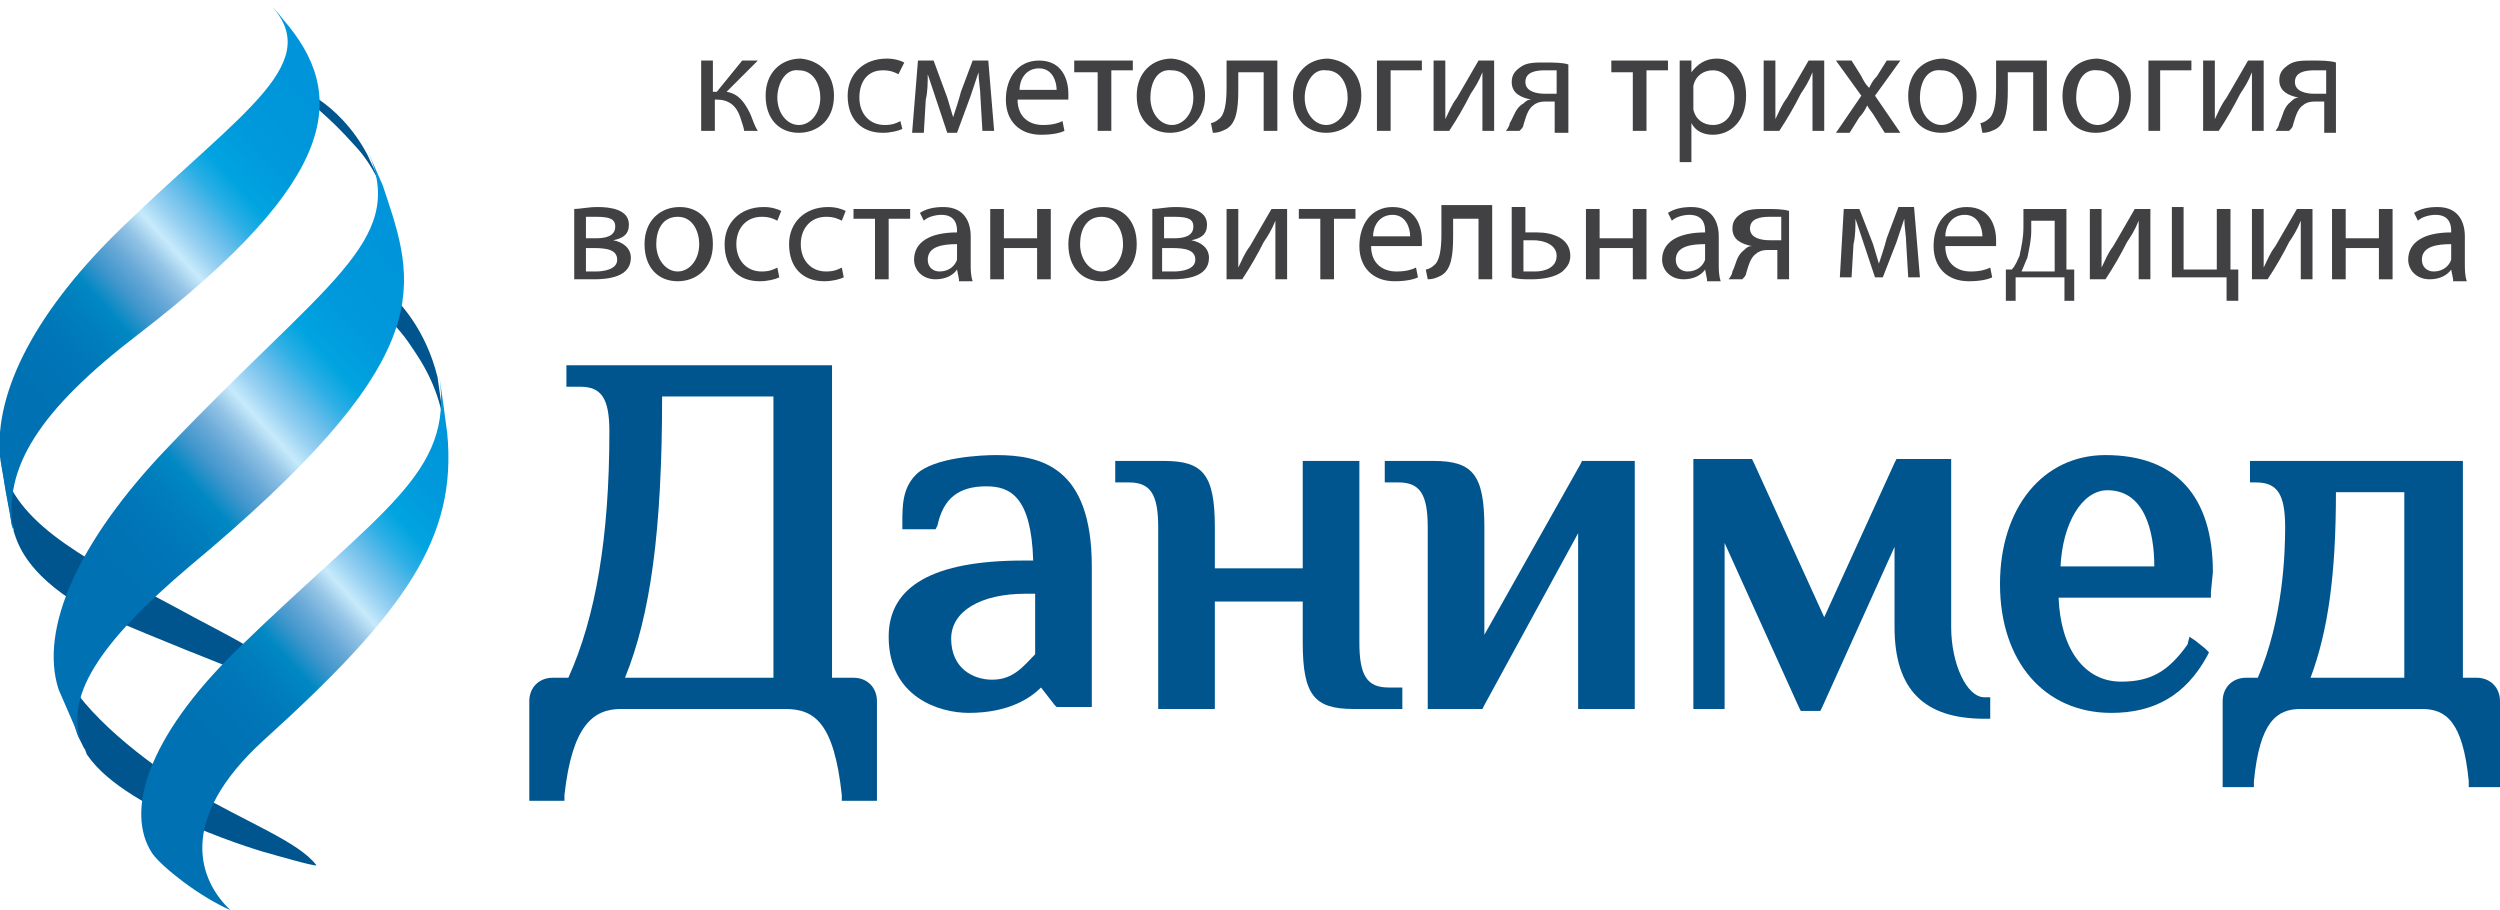
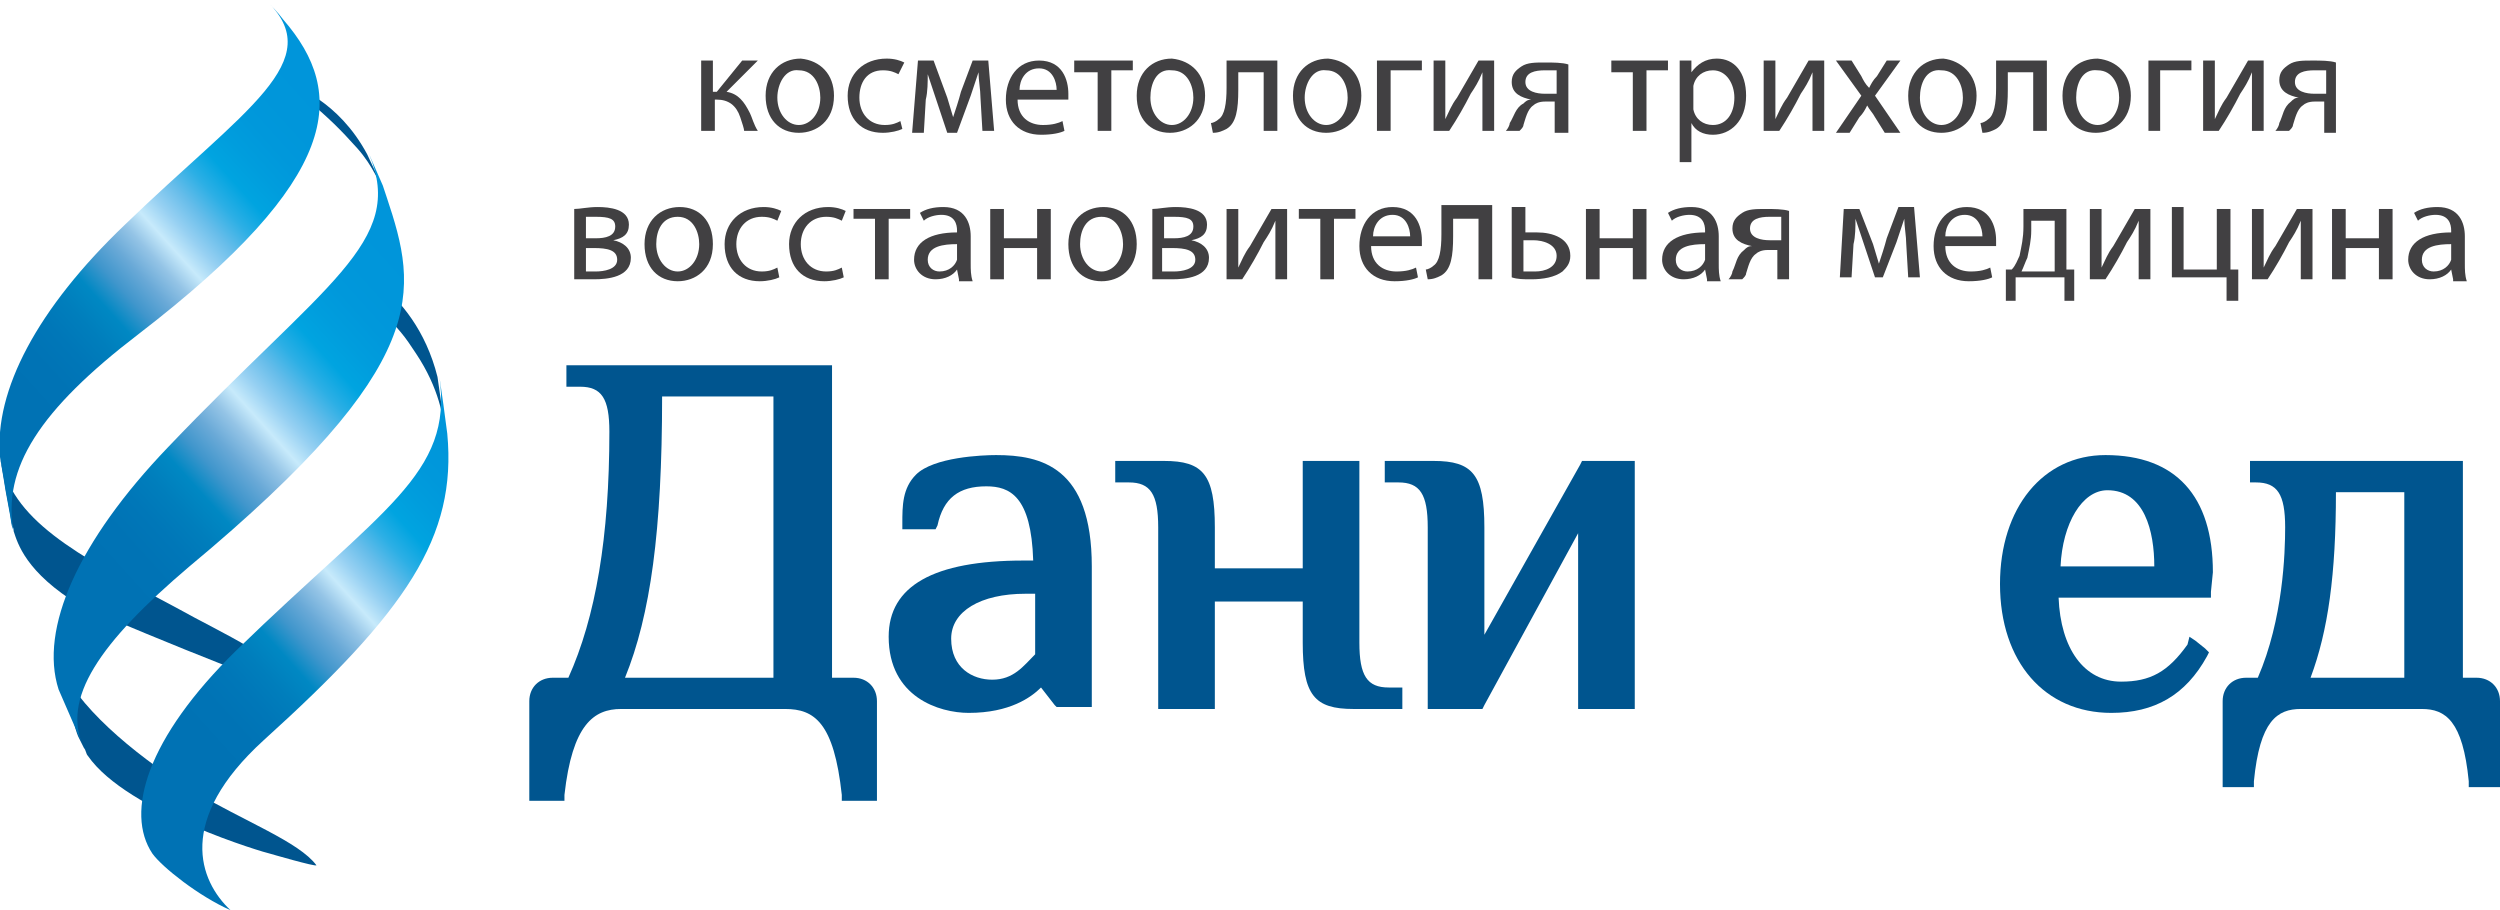
<svg xmlns="http://www.w3.org/2000/svg" version="1.1" id="Layer_1" x="0px" y="0px" viewBox="0 0 128 46.6" style="enable-background:new 0 0 128 46.6;" xml:space="preserve">
  <style type="text/css"> .st0{fill:#00558F;} .st1{fill:#414042;} .st2{fill:url(#SVGID_1_);} .st3{fill:url(#SVGID_00000173867061581907132240000007634348469993640340_);} .st4{fill:url(#SVGID_00000158734206864777383800000000655459257857323915_);} </style>
  <g>
    <path class="st0" d="M43.7,34.7h-1.1V19v-0.3h-0.3H29.3H29V19v0.5v0.3h0.3h0.4c1.1,0,1.5,0.6,1.5,2.3c0,5.4-0.7,9.5-2.1,12.6h-0.8 c-0.7,0-1.2,0.5-1.2,1.2v4.8V41h0.3h1.2h0.3l0-0.3c0.4-3.6,1.5-4.4,2.9-4.4h8.4c1.5,0,2.5,0.7,2.9,4.4l0,0.3h0.3h1.2h0.3v-0.3v-4.8 C44.9,35.2,44.4,34.7,43.7,34.7z M39.6,20.3v14.4H32c1.3-3.2,1.9-7.5,1.9-14.4H39.6z" />
    <path class="st0" d="M51,23.3c-0.7,0-3.2,0.1-4.1,1c-0.7,0.7-0.7,1.6-0.7,2.5v0.3h0.3h1.2h0.2l0.1-0.2c0.3-1.4,1.1-2,2.5-2 c1.2,0,2.3,0.5,2.4,3.8h-0.5c-4.6,0-6.9,1.3-6.9,3.9c0,3.1,2.6,3.9,4.1,3.9c2.1,0,3.2-0.8,3.7-1.3l0.7,0.9l0.1,0.1h0.2h1.3h0.3V36 v-7C55.9,23.9,53.3,23.3,51,23.3z M50.8,34.8c-1,0-2.1-0.6-2.1-2.1c0-1.4,1.5-2.3,3.8-2.3h0.5v3.1C52.4,34.1,51.9,34.8,50.8,34.8z" />
    <path class="st0" d="M71.1,35.2c-1.1,0-1.5-0.6-1.5-2.3v-9v-0.3h-0.3h-2.3h-0.3v0.3v5.2h-4.5V27c0-2.7-0.6-3.4-2.6-3.4h-2.2h-0.3 v0.3v0.5v0.3h0.3h0.4c1.1,0,1.5,0.6,1.5,2.3v9v0.3h0.3h2.3h0.3V36v-5.2h4.5v2.1c0,2.7,0.6,3.4,2.6,3.4h2.2h0.3V36v-0.5v-0.3h-0.3 H71.1z" />
    <path class="st0" d="M81.1,23.6H81l-0.1,0.2L76,32.5V27c0-2.7-0.6-3.4-2.6-3.4h-2.2h-0.3v0.3v0.5v0.3h0.3h0.4 c1.1,0,1.5,0.6,1.5,2.3v9v0.3h0.3h2.3h0.2l0.1-0.2l4.8-8.8V36v0.3h0.3h2.3h0.3V36V23.9v-0.3h-0.3H81.1z" />
-     <path class="st0" d="M99.9,32.1v-8.3v-0.3h-0.3h-2.3h-0.2L97,23.7l-3.6,7.9l-3.6-7.9l-0.1-0.2h-0.2h-2.5h-0.3v0.3V36v0.3h0.3h1h0.3 V36v-8.2l3.8,8.4l0.1,0.2h0.2H93h0.2l0.1-0.2L97,28v4.1c0,3.2,1.5,4.7,4.6,4.7h0.3v-0.3V36v-0.3h-0.3C100.7,35.7,99.9,34,99.9,32.1 z" />
    <path class="st0" d="M113.2,30.6l0-0.3l0.1-1c0-3.9-1.9-6-5.5-6c-3.2,0-5.4,2.7-5.4,6.6c0,4,2.3,6.6,5.7,6.6c2.2,0,3.8-0.9,4.9-2.9 l0.1-0.2l-0.2-0.2l-0.5-0.4l-0.3-0.2L112,33c-1,1.4-1.9,1.9-3.4,1.9c-1.9,0-3.1-1.7-3.2-4.3h7.4H113.2z M105.5,29 c0.1-2.2,1.1-3.9,2.4-3.9c1.9,0,2.4,2.1,2.4,3.9H105.5z" />
    <path class="st0" d="M126.8,34.7h-0.7V23.9v-0.3h-0.3h-10.3h-0.3v0.3v0.5v0.3h0.3c1.1,0,1.5,0.6,1.5,2.3c0,1.3-0.1,4.7-1.4,7.7 h-0.6c-0.7,0-1.2,0.5-1.2,1.2V40v0.3h0.3h1h0.3l0-0.3c0.3-3.1,1.2-3.7,2.4-3.7h6.2c1.2,0,2.1,0.6,2.4,3.7l0,0.3h0.3h1h0.3V40v-4.1 C128,35.2,127.5,34.7,126.8,34.7z M123.1,25.2v9.5h-4.8c0.9-2.4,1.3-5.3,1.3-9.5H123.1z" />
  </g>
  <g>
    <path class="st1" d="M36.5,3.1v1.6h0.2L38,3.1h0.8l-1.6,1.6c0.6,0.1,0.9,0.5,1.2,1.1c0.1,0.2,0.2,0.6,0.4,0.9h-0.7 C38.1,6.6,38,6.3,37.9,6c-0.2-0.6-0.6-0.9-1.2-0.9h-0.1v1.6h-0.7V3.1H36.5z" />
    <path class="st1" d="M42.7,4.9c0,1.3-0.9,1.9-1.8,1.9c-1,0-1.7-0.7-1.7-1.9c0-1.2,0.8-1.9,1.8-1.9C42,3.1,42.7,3.8,42.7,4.9z M39.8,5c0,0.8,0.5,1.4,1.1,1.4c0.6,0,1.1-0.6,1.1-1.4c0-0.6-0.3-1.4-1.1-1.4C40.2,3.5,39.8,4.3,39.8,5z" />
    <path class="st1" d="M46.2,6.6c-0.2,0.1-0.6,0.2-1,0.2c-1.1,0-1.8-0.7-1.8-1.9c0-1.1,0.8-1.9,2-1.9c0.4,0,0.7,0.1,0.9,0.2L46,3.8 c-0.2-0.1-0.4-0.2-0.8-0.2C44.4,3.6,44,4.2,44,5c0,0.8,0.5,1.4,1.3,1.4c0.4,0,0.6-0.1,0.8-0.2L46.2,6.6z" />
    <path class="st1" d="M47,3.1h0.8L48.5,5c0.1,0.3,0.2,0.7,0.3,1h0c0.1-0.3,0.3-0.9,0.4-1.3l0.6-1.6h0.8l0.3,3.6h-0.6L50.2,5 c0-0.4-0.1-0.9-0.1-1.3h0c-0.1,0.3-0.2,0.6-0.4,1.2L49,6.8h-0.5L47.9,5c-0.1-0.3-0.3-0.9-0.4-1.2h0c0,0.4,0,0.9-0.1,1.3l-0.1,1.7 h-0.6L47,3.1z" />
    <path class="st1" d="M52.1,5.1c0,0.9,0.6,1.3,1.3,1.3c0.5,0,0.8-0.1,1-0.2l0.1,0.5c-0.2,0.1-0.6,0.2-1.2,0.2 c-1.1,0-1.8-0.7-1.8-1.8s0.6-2,1.7-2c1.2,0,1.5,1,1.5,1.7c0,0.1,0,0.2,0,0.3H52.1z M54.1,4.6c0-0.4-0.2-1.1-0.9-1.1 c-0.7,0-1,0.6-1,1.1H54.1z" />
    <path class="st1" d="M58,3.1v0.5h-1.1v3.1h-0.7V3.7H55V3.1H58z" />
    <path class="st1" d="M61.7,4.9c0,1.3-0.9,1.9-1.8,1.9c-1,0-1.7-0.7-1.7-1.9c0-1.2,0.8-1.9,1.8-1.9C61,3.1,61.7,3.8,61.7,4.9z M58.9,5c0,0.8,0.5,1.4,1.1,1.4c0.6,0,1.1-0.6,1.1-1.4c0-0.6-0.3-1.4-1.1-1.4C59.2,3.5,58.9,4.3,58.9,5z" />
    <path class="st1" d="M65.4,3.1v3.6h-0.7V3.7h-1.3v0.9c0,1-0.1,1.7-0.6,2c-0.2,0.1-0.4,0.2-0.7,0.2l-0.1-0.5c0.1,0,0.3-0.1,0.4-0.2 c0.3-0.2,0.4-0.8,0.4-1.6V3.1H65.4z" />
    <path class="st1" d="M69.7,4.9c0,1.3-0.9,1.9-1.8,1.9c-1,0-1.7-0.7-1.7-1.9c0-1.2,0.8-1.9,1.8-1.9C69,3.1,69.7,3.8,69.7,4.9z M66.8,5c0,0.8,0.5,1.4,1.1,1.4c0.6,0,1.1-0.6,1.1-1.4c0-0.6-0.3-1.4-1.1-1.4C67.2,3.5,66.8,4.3,66.8,5z" />
    <path class="st1" d="M72.8,3.1v0.5h-1.6v3.1h-0.7V3.1H72.8z" />
    <path class="st1" d="M74,3.1v1.5c0,0.6,0,0.9,0,1.5l0,0c0.2-0.4,0.3-0.7,0.6-1.1l1.1-1.9h0.8v3.6h-0.6V5.2c0-0.6,0-0.9,0-1.5h0 c-0.2,0.5-0.4,0.8-0.6,1.1c-0.3,0.6-0.7,1.3-1.1,1.9h-0.8V3.1H74z" />
    <path class="st1" d="M80.3,6.8h-0.7V5.2h-0.5c-0.3,0-0.5,0.1-0.6,0.2c-0.3,0.2-0.4,0.7-0.5,1c0,0.1-0.1,0.2-0.2,0.3h-0.7 c0.1-0.1,0.2-0.3,0.2-0.4C77.5,6,77.6,5.5,78,5.3c0.1-0.1,0.2-0.2,0.4-0.2v0c-0.5-0.1-1-0.3-1-0.9c0-0.4,0.2-0.6,0.5-0.8 c0.3-0.2,0.7-0.2,1.2-0.2c0.4,0,0.9,0,1.2,0.1V6.8z M79.6,3.6c-0.2,0-0.3,0-0.5,0c-0.5,0-1,0.1-1,0.6c0,0.5,0.6,0.6,1,0.6 c0.3,0,0.4,0,0.6,0V3.6z" />
    <path class="st1" d="M85.4,3.1v0.5h-1.1v3.1h-0.7V3.7h-1.1V3.1H85.4z" />
    <path class="st1" d="M86,4.3c0-0.5,0-0.8,0-1.2h0.6l0,0.6h0c0.3-0.4,0.7-0.7,1.3-0.7c0.9,0,1.5,0.7,1.5,1.9c0,1.3-0.8,2-1.7,2 c-0.5,0-0.9-0.2-1.1-0.6h0v2H86V4.3z M86.7,5.3c0,0.1,0,0.2,0,0.3c0.1,0.5,0.5,0.8,1,0.8c0.7,0,1.1-0.6,1.1-1.4 c0-0.7-0.4-1.4-1.1-1.4c-0.5,0-0.9,0.3-1,0.8c0,0.1,0,0.2,0,0.3V5.3z" />
    <path class="st1" d="M90.9,3.1v1.5c0,0.6,0,0.9,0,1.5l0,0c0.2-0.4,0.3-0.7,0.6-1.1l1.1-1.9h0.8v3.6h-0.6V5.2c0-0.6,0-0.9,0-1.5h0 c-0.2,0.5-0.4,0.8-0.6,1.1c-0.3,0.6-0.7,1.3-1.1,1.9h-0.8V3.1H90.9z" />
    <path class="st1" d="M94.8,3.1l0.5,0.8c0.1,0.2,0.2,0.4,0.4,0.6h0c0.1-0.2,0.2-0.4,0.4-0.6l0.5-0.8h0.7L96,4.9l1.3,1.9h-0.8L96,6 c-0.1-0.2-0.3-0.4-0.4-0.6h0c-0.1,0.2-0.2,0.4-0.4,0.6l-0.5,0.8H94l1.3-1.9L94,3.1H94.8z" />
    <path class="st1" d="M101.2,4.9c0,1.3-0.9,1.9-1.8,1.9c-1,0-1.7-0.7-1.7-1.9c0-1.2,0.8-1.9,1.8-1.9C100.4,3.1,101.2,3.8,101.2,4.9z M98.3,5c0,0.8,0.5,1.4,1.1,1.4c0.6,0,1.1-0.6,1.1-1.4c0-0.6-0.3-1.4-1.1-1.4C98.6,3.5,98.3,4.3,98.3,5z" />
    <path class="st1" d="M104.8,3.1v3.6h-0.7V3.7h-1.3v0.9c0,1-0.1,1.7-0.6,2c-0.2,0.1-0.4,0.2-0.7,0.2l-0.1-0.5c0.1,0,0.3-0.1,0.4-0.2 c0.3-0.2,0.4-0.8,0.4-1.6V3.1H104.8z" />
    <path class="st1" d="M109.1,4.9c0,1.3-0.9,1.9-1.8,1.9c-1,0-1.7-0.7-1.7-1.9c0-1.2,0.8-1.9,1.8-1.9C108.4,3.1,109.1,3.8,109.1,4.9z M106.3,5c0,0.8,0.5,1.4,1.1,1.4c0.6,0,1.1-0.6,1.1-1.4c0-0.6-0.3-1.4-1.1-1.4C106.6,3.5,106.3,4.3,106.3,5z" />
    <path class="st1" d="M112.2,3.1v0.5h-1.6v3.1H110V3.1H112.2z" />
    <path class="st1" d="M113.4,3.1v1.5c0,0.6,0,0.9,0,1.5l0,0c0.2-0.4,0.3-0.7,0.6-1.1l1.1-1.9h0.8v3.6h-0.6V5.2c0-0.6,0-0.9,0-1.5h0 c-0.2,0.5-0.4,0.8-0.6,1.1c-0.3,0.6-0.7,1.3-1.1,1.9h-0.8V3.1H113.4z" />
    <path class="st1" d="M119.7,6.8H119V5.2h-0.5c-0.3,0-0.5,0.1-0.6,0.2c-0.3,0.2-0.4,0.7-0.5,1c0,0.1-0.1,0.2-0.2,0.3h-0.7 c0.1-0.1,0.2-0.3,0.2-0.4c0.2-0.4,0.2-0.8,0.6-1.1c0.1-0.1,0.2-0.2,0.4-0.2v0c-0.5-0.1-1-0.3-1-0.9c0-0.4,0.2-0.6,0.5-0.8 c0.3-0.2,0.7-0.2,1.2-0.2c0.4,0,0.9,0,1.2,0.1V6.8z M119,3.6c-0.2,0-0.3,0-0.5,0c-0.5,0-1,0.1-1,0.6c0,0.5,0.6,0.6,1,0.6 c0.3,0,0.4,0,0.6,0V3.6z" />
    <path class="st1" d="M29.4,10.7c0.3,0,0.7-0.1,1.2-0.1c0.6,0,1.6,0.1,1.6,0.9c0,0.5-0.3,0.7-0.8,0.8v0c0.5,0.1,0.9,0.4,0.9,0.9 c0,1-1.2,1.1-1.9,1.1c-0.4,0-0.8,0-1,0V10.7z M30,13.9c0.2,0,0.3,0,0.5,0c0.4,0,1.1-0.1,1.1-0.6c0-0.5-0.5-0.6-1.2-0.6H30V13.9z M30,12.2h0.5c0.5,0,1-0.1,1-0.6c0-0.4-0.3-0.5-1-0.5c-0.2,0-0.4,0-0.5,0V12.2z" />
    <path class="st1" d="M36.5,12.5c0,1.3-0.9,1.9-1.8,1.9c-1,0-1.7-0.7-1.7-1.9c0-1.2,0.8-1.9,1.8-1.9C35.8,10.6,36.5,11.3,36.5,12.5z M33.6,12.5c0,0.8,0.5,1.4,1.1,1.4c0.6,0,1.1-0.6,1.1-1.4c0-0.6-0.3-1.4-1.1-1.4C33.9,11.1,33.6,11.8,33.6,12.5z" />
    <path class="st1" d="M39.9,14.2c-0.2,0.1-0.6,0.2-1,0.2c-1.1,0-1.8-0.7-1.8-1.9c0-1.1,0.8-1.9,2-1.9c0.4,0,0.7,0.1,0.9,0.2 l-0.2,0.5c-0.2-0.1-0.4-0.2-0.8-0.2c-0.8,0-1.3,0.6-1.3,1.4c0,0.8,0.5,1.4,1.3,1.4c0.4,0,0.6-0.1,0.8-0.2L39.9,14.2z" />
    <path class="st1" d="M43.2,14.2c-0.2,0.1-0.6,0.2-1,0.2c-1.1,0-1.8-0.7-1.8-1.9c0-1.1,0.8-1.9,2-1.9c0.4,0,0.7,0.1,0.9,0.2 l-0.2,0.5c-0.2-0.1-0.4-0.2-0.8-0.2c-0.8,0-1.3,0.6-1.3,1.4c0,0.8,0.5,1.4,1.3,1.4c0.4,0,0.6-0.1,0.8-0.2L43.2,14.2z" />
    <path class="st1" d="M46.6,10.7v0.5h-1.1v3.1h-0.7v-3.1h-1.1v-0.5H46.6z" />
    <path class="st1" d="M49.1,14.3l-0.1-0.5h0c-0.2,0.3-0.6,0.5-1.1,0.5c-0.7,0-1.1-0.5-1.1-1c0-0.9,0.8-1.4,2.2-1.4v-0.1 c0-0.3-0.1-0.8-0.8-0.8c-0.3,0-0.7,0.1-0.9,0.3l-0.2-0.4c0.3-0.2,0.7-0.3,1.2-0.3c1.1,0,1.4,0.8,1.4,1.5v1.4c0,0.3,0,0.6,0.1,0.9 H49.1z M49,12.5c-0.7,0-1.5,0.1-1.5,0.8c0,0.4,0.3,0.6,0.6,0.6c0.5,0,0.8-0.3,0.9-0.6c0-0.1,0-0.1,0-0.2V12.5z" />
    <path class="st1" d="M51.4,10.7v1.5h1.7v-1.5h0.7v3.6h-0.7v-1.6h-1.7v1.6h-0.7v-3.6H51.4z" />
    <path class="st1" d="M58.2,12.5c0,1.3-0.9,1.9-1.8,1.9c-1,0-1.7-0.7-1.7-1.9c0-1.2,0.8-1.9,1.8-1.9C57.5,10.6,58.2,11.3,58.2,12.5z M55.3,12.5c0,0.8,0.5,1.4,1.1,1.4c0.6,0,1.1-0.6,1.1-1.4c0-0.6-0.3-1.4-1.1-1.4C55.6,11.1,55.3,11.8,55.3,12.5z" />
    <path class="st1" d="M59,10.7c0.3,0,0.7-0.1,1.2-0.1c0.6,0,1.6,0.1,1.6,0.9c0,0.5-0.3,0.7-0.8,0.8v0c0.5,0.1,0.9,0.4,0.9,0.9 c0,1-1.2,1.1-1.9,1.1c-0.4,0-0.8,0-1,0V10.7z M59.6,13.9c0.2,0,0.3,0,0.5,0c0.4,0,1.1-0.1,1.1-0.6c0-0.5-0.5-0.6-1.2-0.6h-0.5V13.9 z M59.6,12.2h0.5c0.5,0,1-0.1,1-0.6c0-0.4-0.3-0.5-1-0.5c-0.2,0-0.4,0-0.5,0V12.2z" />
    <path class="st1" d="M63.4,10.7v1.5c0,0.6,0,0.9,0,1.5l0,0c0.2-0.4,0.3-0.7,0.6-1.1l1.1-1.9h0.8v3.6h-0.6v-1.5c0-0.6,0-0.9,0-1.5h0 c-0.2,0.5-0.4,0.8-0.6,1.1c-0.3,0.6-0.7,1.3-1.1,1.9h-0.8v-3.6H63.4z" />
    <path class="st1" d="M69.4,10.7v0.5h-1.1v3.1h-0.7v-3.1h-1.1v-0.5H69.4z" />
    <path class="st1" d="M70.2,12.6c0,0.9,0.6,1.3,1.3,1.3c0.5,0,0.8-0.1,1-0.2l0.1,0.5c-0.2,0.1-0.6,0.2-1.2,0.2 c-1.1,0-1.8-0.7-1.8-1.8s0.6-2,1.7-2c1.2,0,1.5,1,1.5,1.7c0,0.1,0,0.2,0,0.3H70.2z M72.2,12.1c0-0.4-0.2-1.1-0.9-1.1 c-0.7,0-1,0.6-1,1.1H72.2z" />
    <path class="st1" d="M76.4,10.7v3.6h-0.7v-3.1h-1.3v0.9c0,1-0.1,1.7-0.6,2c-0.2,0.1-0.4,0.2-0.7,0.2l-0.1-0.5 c0.1,0,0.3-0.1,0.4-0.2c0.3-0.2,0.4-0.8,0.4-1.6v-1.5H76.4z" />
    <path class="st1" d="M78.1,10.7v1.2c0.2,0,0.4,0,0.6,0c0.8,0,1.7,0.3,1.7,1.2c0,0.4-0.2,0.6-0.4,0.8c-0.4,0.3-1,0.4-1.6,0.4 c-0.4,0-0.7,0-1-0.1v-3.6H78.1z M78.1,13.9c0.1,0,0.3,0,0.5,0c0.5,0,1.1-0.2,1.1-0.8c0-0.6-0.7-0.8-1.2-0.8c-0.2,0-0.3,0-0.5,0 V13.9z" />
    <path class="st1" d="M81.9,10.7v1.5h1.7v-1.5h0.7v3.6h-0.7v-1.6h-1.7v1.6h-0.7v-3.6H81.9z" />
    <path class="st1" d="M87.4,14.3l-0.1-0.5h0c-0.2,0.3-0.6,0.5-1.1,0.5c-0.7,0-1.1-0.5-1.1-1c0-0.9,0.8-1.4,2.2-1.4v-0.1 c0-0.3-0.1-0.8-0.8-0.8c-0.3,0-0.7,0.1-0.9,0.3l-0.2-0.4c0.3-0.2,0.7-0.3,1.2-0.3c1.1,0,1.4,0.8,1.4,1.5v1.4c0,0.3,0,0.6,0.1,0.9 H87.4z M87.3,12.5c-0.7,0-1.5,0.1-1.5,0.8c0,0.4,0.3,0.6,0.6,0.6c0.5,0,0.8-0.3,0.9-0.6c0-0.1,0-0.1,0-0.2V12.5z" />
    <path class="st1" d="M91.7,14.3h-0.7v-1.5h-0.5c-0.3,0-0.5,0.1-0.6,0.2c-0.3,0.2-0.4,0.7-0.5,1c0,0.1-0.1,0.2-0.2,0.3h-0.7 c0.1-0.1,0.2-0.3,0.2-0.4c0.2-0.4,0.2-0.8,0.6-1.1c0.1-0.1,0.2-0.2,0.4-0.2v0c-0.5-0.1-1-0.3-1-0.9c0-0.4,0.2-0.6,0.5-0.8 c0.3-0.2,0.7-0.2,1.2-0.2c0.4,0,0.9,0,1.2,0.1V14.3z M91.1,11.1c-0.2,0-0.3,0-0.5,0c-0.5,0-1,0.1-1,0.6c0,0.5,0.6,0.6,1,0.6 c0.3,0,0.4,0,0.6,0V11.1z" />
    <path class="st1" d="M94.4,10.7h0.8l0.7,1.8c0.1,0.3,0.2,0.7,0.3,1h0c0.1-0.3,0.3-0.9,0.4-1.3l0.6-1.6h0.8l0.3,3.6h-0.6l-0.1-1.7 c0-0.4-0.1-0.9-0.1-1.3h0c-0.1,0.3-0.2,0.6-0.4,1.2l-0.7,1.8H96l-0.6-1.8c-0.1-0.3-0.3-0.9-0.4-1.2h0c0,0.4,0,0.9-0.1,1.3l-0.1,1.7 h-0.6L94.4,10.7z" />
    <path class="st1" d="M99.6,12.6c0,0.9,0.6,1.3,1.3,1.3c0.5,0,0.8-0.1,1-0.2l0.1,0.5c-0.2,0.1-0.6,0.2-1.2,0.2 c-1.1,0-1.8-0.7-1.8-1.8s0.6-2,1.7-2c1.2,0,1.5,1,1.5,1.7c0,0.1,0,0.2,0,0.3H99.6z M101.5,12.1c0-0.4-0.2-1.1-0.9-1.1 c-0.7,0-1,0.6-1,1.1H101.5z" />
    <path class="st1" d="M105.8,10.7v3.1l0.4,0l0,1.6h-0.5l0-1.2h-2.5l0,1.2h-0.5l0-1.6l0.3,0c0.2-0.2,0.3-0.5,0.4-0.7 c0.1-0.5,0.2-0.9,0.2-1.5v-0.9H105.8z M104,11.8c0,0.5-0.1,0.9-0.2,1.4c-0.1,0.2-0.2,0.5-0.3,0.7h1.7v-2.6H104V11.8z" />
    <path class="st1" d="M107.6,10.7v1.5c0,0.6,0,0.9,0,1.5l0,0c0.2-0.4,0.3-0.7,0.6-1.1l1.1-1.9h0.8v3.6h-0.6v-1.5c0-0.6,0-0.9,0-1.5 h0c-0.2,0.5-0.4,0.8-0.6,1.1c-0.3,0.6-0.7,1.3-1.1,1.9H107v-3.6H107.6z" />
    <path class="st1" d="M111.8,10.7v3.1h1.7v-3.1h0.7v3.1l0.4,0l0,1.6H114l0-1.2h-2.8v-3.6H111.8z" />
    <path class="st1" d="M115.9,10.7v1.5c0,0.6,0,0.9,0,1.5l0,0c0.2-0.4,0.3-0.7,0.6-1.1l1.1-1.9h0.8v3.6h-0.6v-1.5c0-0.6,0-0.9,0-1.5 h0c-0.2,0.5-0.4,0.8-0.6,1.1c-0.3,0.6-0.7,1.3-1.1,1.9h-0.8v-3.6H115.9z" />
    <path class="st1" d="M120.1,10.7v1.5h1.7v-1.5h0.7v3.6h-0.7v-1.6h-1.7v1.6h-0.7v-3.6H120.1z" />
    <path class="st1" d="M125.6,14.3l-0.1-0.5h0c-0.2,0.3-0.6,0.5-1.1,0.5c-0.7,0-1.1-0.5-1.1-1c0-0.9,0.8-1.4,2.2-1.4v-0.1 c0-0.3-0.1-0.8-0.8-0.8c-0.3,0-0.7,0.1-0.9,0.3l-0.2-0.4c0.3-0.2,0.7-0.3,1.2-0.3c1.1,0,1.4,0.8,1.4,1.5v1.4c0,0.3,0,0.6,0.1,0.9 H125.6z M125.5,12.5c-0.7,0-1.5,0.1-1.5,0.8c0,0.4,0.3,0.6,0.6,0.6c0.5,0,0.8-0.3,0.9-0.6c0-0.1,0-0.1,0-0.2V12.5z" />
  </g>
  <g>
    <path class="st0" d="M3,33.9c0.3,0.7,0.7,3.1,1,3.8l0.3,0.6c0.1,0.1,0.1,0.3,0.2,0.4c2,2.9,9.2,5,9.3,5c0,0,2.4,0.7,2.4,0.6 c-0.9-1.2-3.6-2.2-6.5-3.9C6.7,38.5,3.9,36.1,3,33.9z M15.6,5c1.3,1.1,1.8,1.6,2.7,2.6c0.8,0.9,1.2,1.9,1.4,2.4l-0.2-0.6l-0.7-1.5 c-1.5-2.8-3.8-3.5-3.8-3.5c0,0,0,0,0,0c0,0.1,0.1,0.2,0.2,0.2C15.4,4.7,15.5,4.9,15.6,5z M9,31.1c-5.3-2.8-8.4-4.5-9-7.7l0.2,1.1 c0.1,0.7,0.3,1.6,0.4,2.3l0.1,0.3c0,0,0,0.1,0,0.1c0.2,0.6,0.6,2.1,3.4,3.8c0.1,0.1,10.6,4.5,11,4.3C14.4,33.7,11.5,32.5,9,31.1z M22.4,19.3c-0.6-2.4-1.9-3.9-3-4.8l-0.5,0.8c1.7,1.7,1.8,1.9,2.4,2.8c1.2,1.8,1.4,3.3,1.5,4.1l-0.2-1.5L22.4,19.3z" />
    <linearGradient id="SVGID_1_" gradientUnits="userSpaceOnUse" x1="30.932" y1="86.399" x2="58.234" y2="64.898" gradientTransform="matrix(0.998 -6.580000e-02 6.580000e-02 0.998 -29.849 -41.874)">
      <stop offset="0.151" style="stop-color:#0072B4" />
      <stop offset="0.212" style="stop-color:#0073B5" />
      <stop offset="0.258" style="stop-color:#0077B8" />
      <stop offset="0.298" style="stop-color:#007EBC" />
      <stop offset="0.336" style="stop-color:#0088C3" />
      <stop offset="0.371" style="stop-color:#4096CC" />
      <stop offset="0.405" style="stop-color:#69A9D7" />
      <stop offset="0.437" style="stop-color:#94C4E6" />
      <stop offset="0.466" style="stop-color:#C7EAFB" />
      <stop offset="0.496" style="stop-color:#96D0F2" />
      <stop offset="0.528" style="stop-color:#67BDEA" />
      <stop offset="0.562" style="stop-color:#2CAFE5" />
      <stop offset="0.597" style="stop-color:#00A4E0" />
      <stop offset="0.635" style="stop-color:#009DDD" />
      <stop offset="0.675" style="stop-color:#0098DB" />
      <stop offset="0.721" style="stop-color:#0096DA" />
      <stop offset="0.782" style="stop-color:#0095DA" />
    </linearGradient>
    <path class="st2" d="M22.7,20.7l0.2,1.5c0.5,5.3-2.1,9.1-9.4,15.7c-4.5,4.1-3.3,7.2-1.7,8.7c-1.6-0.7-3.5-2.2-4-2.9 c-1.4-2.1-0.3-5.9,4.3-10.4c7.5-7.3,11.1-9,10.4-14L22.7,20.7z" />
    <linearGradient id="SVGID_00000176730310726677434110000003369571979395118006_" gradientUnits="userSpaceOnUse" x1="25.676" y1="76.532" x2="54.011" y2="54.219" gradientTransform="matrix(0.998 -6.580000e-02 6.580000e-02 0.998 -29.849 -41.874)">
      <stop offset="0.151" style="stop-color:#0072B4" />
      <stop offset="0.212" style="stop-color:#0073B5" />
      <stop offset="0.258" style="stop-color:#0077B8" />
      <stop offset="0.298" style="stop-color:#007EBC" />
      <stop offset="0.336" style="stop-color:#0088C3" />
      <stop offset="0.371" style="stop-color:#4096CC" />
      <stop offset="0.405" style="stop-color:#69A9D7" />
      <stop offset="0.437" style="stop-color:#94C4E6" />
      <stop offset="0.466" style="stop-color:#C7EAFB" />
      <stop offset="0.496" style="stop-color:#96D0F2" />
      <stop offset="0.528" style="stop-color:#67BDEA" />
      <stop offset="0.562" style="stop-color:#2CAFE5" />
      <stop offset="0.597" style="stop-color:#00A4E0" />
      <stop offset="0.635" style="stop-color:#009DDD" />
      <stop offset="0.675" style="stop-color:#0098DB" />
      <stop offset="0.721" style="stop-color:#0096DA" />
      <stop offset="0.782" style="stop-color:#0095DA" />
    </linearGradient>
    <path style="fill:url(#SVGID_00000176730310726677434110000003369571979395118006_);" d="M19.6,9.5l0.2,0.6 c1.6,4.8,2.4,8.5-10.1,18.9c-4.6,3.9-6.6,6.8-5.4,9.3L4,37.6c-0.3-0.7-0.7-1.6-1-2.3c-1-3.1,1-7.6,5.6-12.4 c8-8.4,12.2-10.5,10.3-15L19.6,9.5z" />
    <linearGradient id="SVGID_00000062193894568028419690000015536645860095262891_" gradientUnits="userSpaceOnUse" x1="21.817" y1="66.763" x2="49.47" y2="44.987" gradientTransform="matrix(0.998 -6.580000e-02 6.580000e-02 0.998 -29.849 -41.874)">
      <stop offset="0.151" style="stop-color:#0072B4" />
      <stop offset="0.212" style="stop-color:#0073B5" />
      <stop offset="0.258" style="stop-color:#0077B8" />
      <stop offset="0.298" style="stop-color:#007EBC" />
      <stop offset="0.336" style="stop-color:#0088C3" />
      <stop offset="0.371" style="stop-color:#4096CC" />
      <stop offset="0.405" style="stop-color:#69A9D7" />
      <stop offset="0.437" style="stop-color:#94C4E6" />
      <stop offset="0.466" style="stop-color:#C7EAFB" />
      <stop offset="0.496" style="stop-color:#96D0F2" />
      <stop offset="0.528" style="stop-color:#67BDEA" />
      <stop offset="0.562" style="stop-color:#2CAFE5" />
      <stop offset="0.597" style="stop-color:#00A4E0" />
      <stop offset="0.635" style="stop-color:#009DDD" />
      <stop offset="0.675" style="stop-color:#0098DB" />
      <stop offset="0.721" style="stop-color:#0096DA" />
      <stop offset="0.782" style="stop-color:#0095DA" />
    </linearGradient>
    <path style="fill:url(#SVGID_00000062193894568028419690000015536645860095262891_);" d="M14.5,1c3.3,3.8,3,8.1-7.4,16.1 C2,21,0.1,24,0.7,27.2l-0.1-0.3c-0.1-0.7-0.3-1.6-0.4-2.3L0,23.4c-0.3-3.4,1.9-7.6,6.4-11.9C12.5,5.6,16.9,3.1,13.6,0 C13.9,0.3,14.2,0.6,14.5,1z" />
  </g>
</svg>